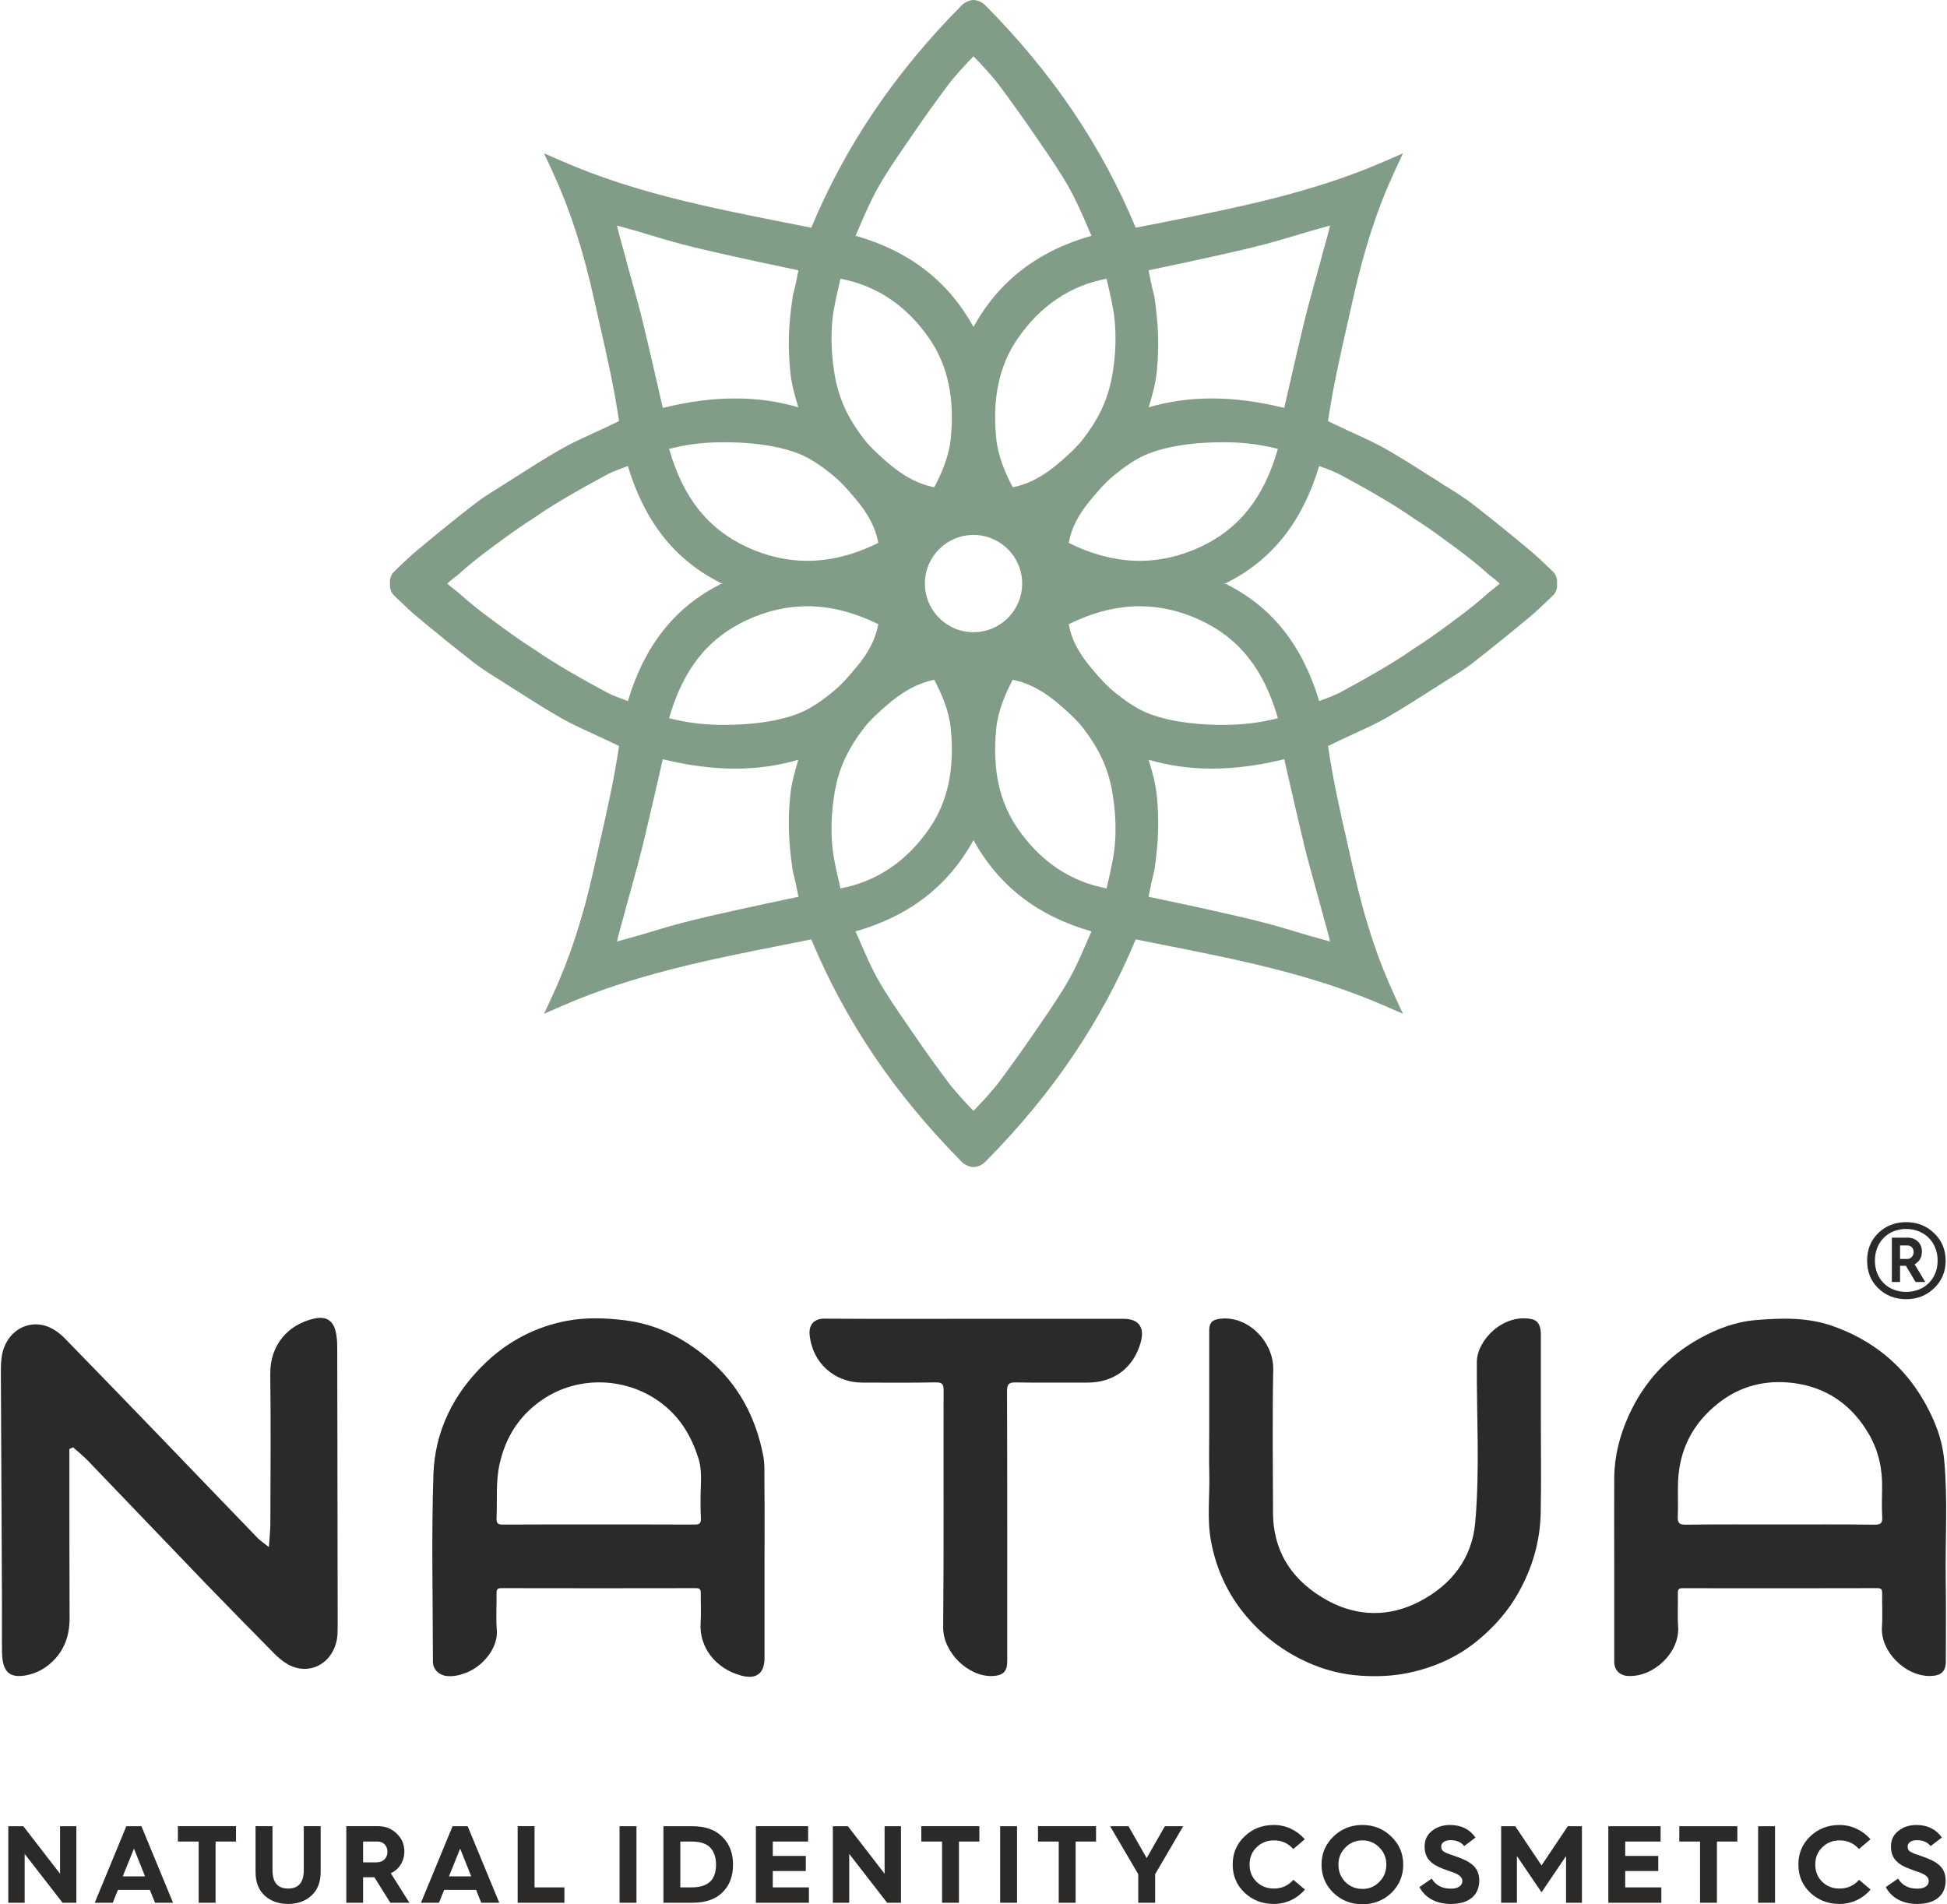
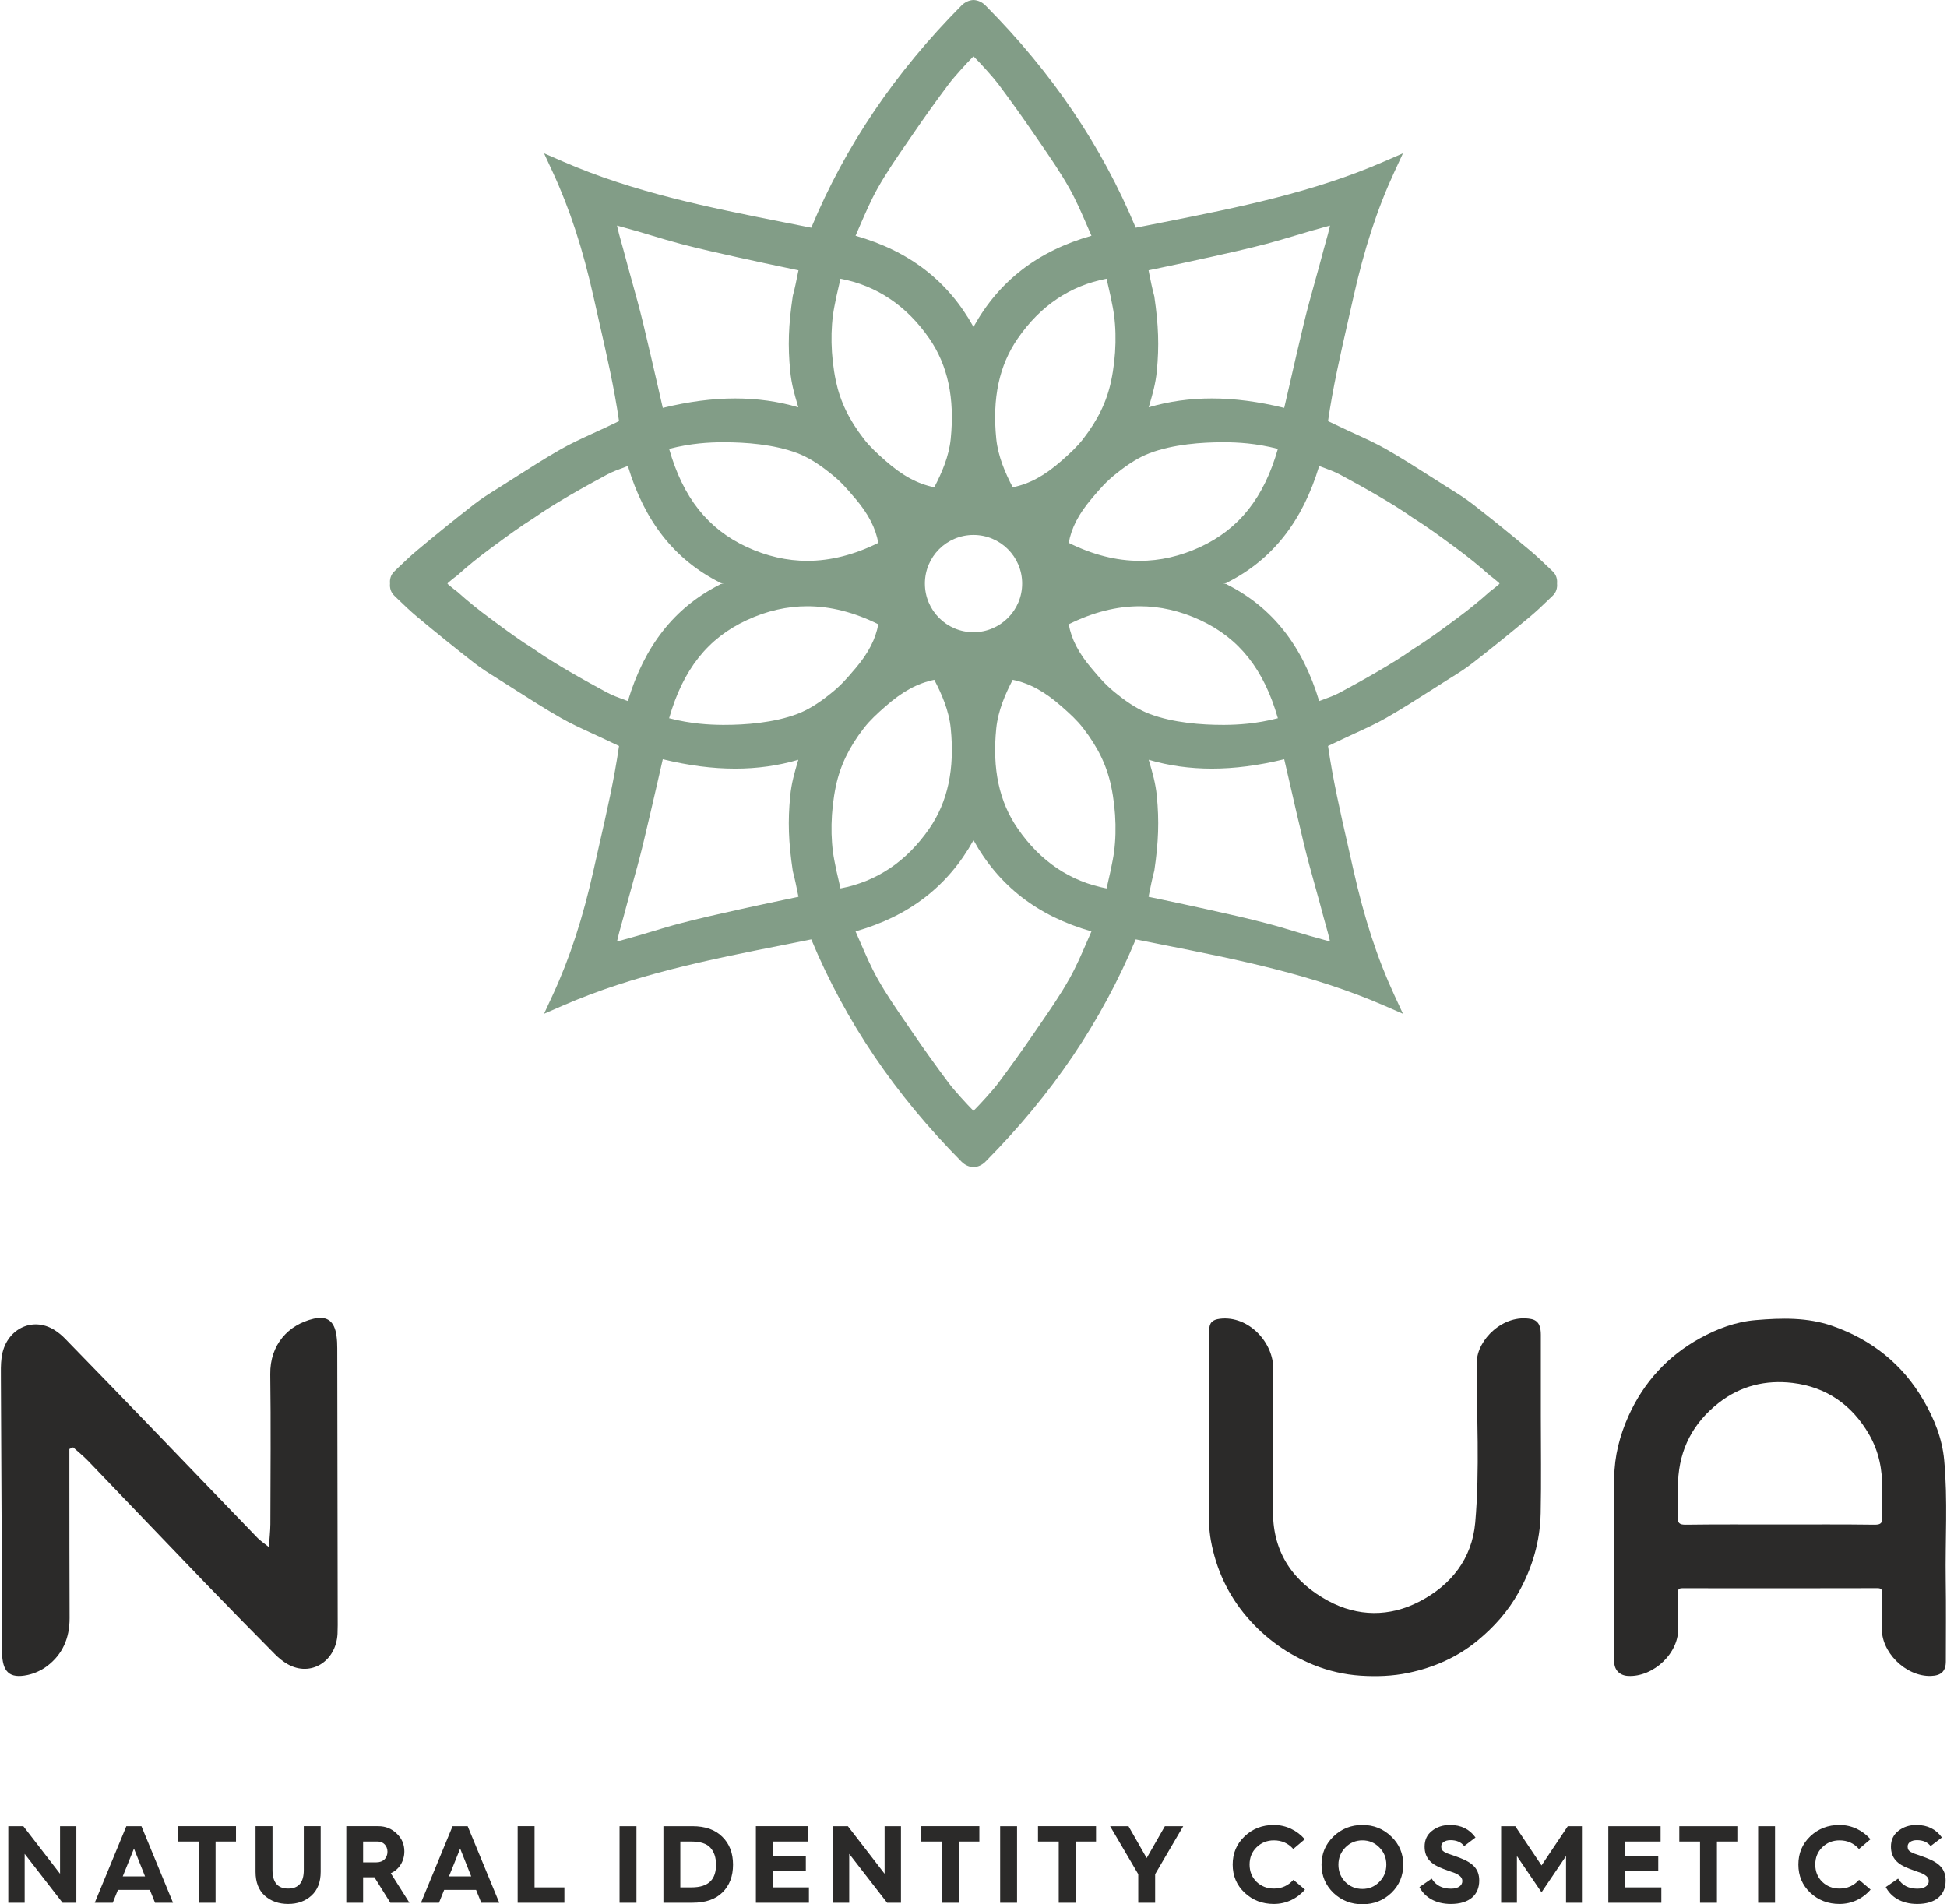
<svg xmlns="http://www.w3.org/2000/svg" xml:space="preserve" width="366px" height="358px" version="1.1" style="shape-rendering:geometricPrecision; text-rendering:geometricPrecision; image-rendering:optimizeQuality; fill-rule:evenodd; clip-rule:evenodd" viewBox="0 0 365 357.33">
  <defs>
    <style type="text/css">
   
    .fil0 {fill:#2B2A29;fill-rule:nonzero}
    .fil1 {fill:#829D87;fill-rule:nonzero}
   
  </style>
  </defs>
  <g id="Layer_x0020_1">
    <g id="_2326288691520">
      <path class="fil0" d="M4.47 357.04l0 -9.17 7.11 9.17 2.59 0 0 -14.36 -3.06 0 0 8.92 -6.89 -8.92 -2.82 0 0 14.36 3.07 0zm16.53 0l0.97 -2.41 5.99 0 0.97 2.41 3.38 0 -5.93 -14.36 -2.83 0 -5.93 14.36 3.38 0zm3.98 -10.16l2.08 5.22 -4.19 0 2.11 -5.22zm15.31 10.16l0 -11.48 3.83 0 0 -2.88 -10.9 0 0 2.88 3.9 0 0 11.48 3.17 0zm7.5 -5.81c0,1.96 0.58,3.44 1.73,4.49 1.16,1.03 2.62,1.55 4.39,1.55 1.75,0 3.22,-0.52 4.37,-1.57 1.15,-1.05 1.73,-2.53 1.73,-4.47l0 -8.55 -3.17 0 0 8.22c0,2.33 -0.97,3.48 -2.93,3.48 -1.96,0 -2.94,-1.15 -2.94,-3.48l0 -8.22 -3.18 0 0 8.55zm20.18 5.81l0 -4.78 2.08 0 0.04 0 2.99 4.78 3.58 0 -3.5 -5.54c1.54,-0.66 2.55,-2.25 2.55,-4.08 0,-1.34 -0.47,-2.45 -1.44,-3.36 -0.95,-0.93 -2.1,-1.38 -3.44,-1.38l-6.01 0 0 14.36 3.15 0zm0 -11.48l2.78 0c1.01,0 1.79,0.81 1.79,1.9 0,1.22 -0.82,2 -2.06,2l-2.51 0 0 -3.9zm14.24 11.48l0.97 -2.41 5.99 0 0.97 2.41 3.38 0 -5.93 -14.36 -2.83 0 -5.93 14.36 3.38 0zm3.97 -10.16l2.08 5.22 -4.18 0 2.1 -5.22zm19.56 10.16l0 -2.88 -5.6 0 0 -11.48 -3.17 0 0 14.36 8.77 0zm13.52 -14.36l-3.17 0 0 14.36 3.17 0 0 -14.36zm10.51 14.36c2.46,0 4.33,-0.64 5.63,-1.94 1.32,-1.29 1.98,-3.04 1.98,-5.21 0,-2.16 -0.66,-3.89 -2,-5.21 -1.32,-1.34 -3.2,-2 -5.63,-2l-5.43 0 0 14.36 5.45 0zm-2.28 -11.48l2.06 0c1.71,0 2.9,0.4 3.58,1.16 0.7,0.76 1.06,1.83 1.06,3.17 0,2.64 -1.24,4.27 -4.62,4.27l-2.08 0 0 -8.6zm24.13 11.48l0 -2.88 -6.78 0 0 -3.07 6.2 0 0 -2.83 -6.2 0 0 -2.7 6.63 0 0 -2.88 -9.8 0 0 14.36 9.95 0zm7.56 0l0 -9.17 7.11 9.17 2.6 0 0 -14.36 -3.07 0 0 8.92 -6.89 -8.92 -2.82 0 0 14.36 3.07 0zm20.59 0l0 -11.48 3.83 0 0 -2.88 -10.89 0 0 2.88 3.89 0 0 11.48 3.17 0zm10.9 -14.36l-3.17 0 0 14.36 3.17 0 0 -14.36zm10.99 14.36l0 -11.48 3.83 0 0 -2.88 -10.89 0 0 2.88 3.89 0 0 11.48 3.17 0zm14.92 0l0 -5.36 5.27 -9 -3.44 0 -3.42 5.98 -3.41 -5.98 -3.45 0 5.28 9 0 5.36 3.17 0zm22.28 -14.59c-2.17,0 -3.98,0.7 -5.48,2.12 -1.51,1.43 -2.25,3.18 -2.25,5.3 0,2.12 0.74,3.88 2.25,5.3 1.5,1.4 3.31,2.1 5.48,2.1 2.28,0 4.36,-0.99 5.83,-2.7l-2.17 -1.83c-0.97,1.09 -2.18,1.64 -3.66,1.64 -1.3,0 -2.37,-0.43 -3.26,-1.27 -0.87,-0.87 -1.3,-1.94 -1.3,-3.24 0,-1.3 0.43,-2.37 1.32,-3.24 0.89,-0.86 1.96,-1.29 3.24,-1.29 1.46,0 2.67,0.53 3.64,1.62l2.16 -1.83c-1.46,-1.67 -3.52,-2.68 -5.8,-2.68zm8.94 7.44c0,2.08 0.75,3.86 2.23,5.3 1.5,1.42 3.32,2.14 5.44,2.14 2.14,0 3.95,-0.72 5.44,-2.14 1.48,-1.44 2.22,-3.22 2.22,-5.3 0,-2.08 -0.74,-3.83 -2.24,-5.27 -1.49,-1.45 -3.3,-2.17 -5.42,-2.17 -2.12,0 -3.94,0.72 -5.44,2.17 -1.48,1.44 -2.23,3.19 -2.23,5.27zm3.17 0c0,-1.26 0.44,-2.33 1.3,-3.21 0.87,-0.89 1.94,-1.34 3.2,-1.34 1.26,0 2.33,0.45 3.19,1.34 0.87,0.88 1.3,1.95 1.3,3.21 0,1.26 -0.43,2.35 -1.32,3.24 -0.86,0.88 -1.91,1.32 -3.17,1.32 -1.26,0 -2.33,-0.44 -3.2,-1.3 -0.86,-0.89 -1.3,-1.96 -1.3,-3.26zm15.2 4.21c0.97,1.87 2.98,3.17 5.89,3.17 3.52,0 5.33,-1.73 5.33,-4.39 0,-2.06 -1.05,-3.28 -3.66,-4.27 -0.35,-0.14 -0.77,-0.28 -1.24,-0.45l-1.03 -0.35c-0.19,-0.08 -0.41,-0.19 -0.64,-0.31 -0.43,-0.27 -0.56,-0.56 -0.56,-1.03 0,-0.68 0.68,-1.17 1.74,-1.17 1.13,0 1.99,0.37 2.57,1.11l2.12 -1.61c-1.11,-1.56 -2.7,-2.35 -4.78,-2.35 -1.34,0 -2.47,0.37 -3.4,1.12 -0.92,0.72 -1.37,1.7 -1.37,2.94 0,2.17 1.23,3.34 3.47,4.16 0.42,0.17 1.24,0.44 1.59,0.58 0.39,0.11 0.97,0.35 1.24,0.54 0.47,0.29 0.78,0.66 0.78,1.19 0,0.77 -0.68,1.42 -2.14,1.42 -1.65,0 -2.85,-0.63 -3.61,-1.89l-2.3 1.59zm18.29 2.94l0 -8.76 4.62 6.8 4.6 -6.8 0 8.76 2.98 0 0 -14.36 -2.65 0 -4.93 7.36 -4.93 -7.36 -2.65 0 0 14.36 2.96 0zm27.1 0l0 -2.88 -6.78 0 0 -3.07 6.2 0 0 -2.83 -6.2 0 0 -2.7 6.64 0 0 -2.88 -9.81 0 0 14.36 9.95 0zm10.43 0l0 -11.48 3.83 0 0 -2.88 -10.89 0 0 2.88 3.89 0 0 11.48 3.17 0zm10.9 -14.36l-3.17 0 0 14.36 3.17 0 0 -14.36zm12.1 -0.23c-2.16,0 -3.97,0.7 -5.48,2.12 -1.5,1.43 -2.24,3.18 -2.24,5.3 0,2.12 0.74,3.88 2.24,5.3 1.51,1.4 3.32,2.1 5.48,2.1 2.29,0 4.37,-0.99 5.83,-2.7l-2.16 -1.83c-0.97,1.09 -2.19,1.64 -3.67,1.64 -1.3,0 -2.37,-0.43 -3.25,-1.27 -0.87,-0.87 -1.3,-1.94 -1.3,-3.24 0,-1.3 0.43,-2.37 1.32,-3.24 0.88,-0.86 1.96,-1.29 3.23,-1.29 1.47,0 2.68,0.53 3.65,1.62l2.16 -1.83c-1.46,-1.67 -3.52,-2.68 -5.81,-2.68zm8.68 11.65c0.97,1.87 2.99,3.17 5.89,3.17 3.53,0 5.34,-1.73 5.34,-4.39 0,-2.06 -1.05,-3.28 -3.67,-4.27 -0.35,-0.14 -0.76,-0.28 -1.23,-0.45l-1.03 -0.35c-0.19,-0.08 -0.42,-0.19 -0.64,-0.31 -0.44,-0.27 -0.56,-0.56 -0.56,-1.03 0,-0.68 0.68,-1.17 1.73,-1.17 1.14,0 2,0.37 2.58,1.11l2.12 -1.61c-1.11,-1.56 -2.7,-2.35 -4.78,-2.35 -1.34,0 -2.47,0.37 -3.4,1.12 -0.92,0.72 -1.38,1.7 -1.38,2.94 0,2.17 1.24,3.34 3.48,4.16 0.41,0.17 1.24,0.44 1.59,0.58 0.39,0.11 0.97,0.35 1.24,0.54 0.47,0.29 0.78,0.66 0.78,1.19 0,0.77 -0.68,1.42 -2.14,1.42 -1.65,0 -2.85,-0.63 -3.61,-1.89l-2.31 1.59z" />
-       <path class="fil0" d="M362.72 241.74c1.45,-1.36 2.18,-3.09 2.18,-5.18 0,-2.09 -0.73,-3.82 -2.18,-5.18 -1.41,-1.36 -3.18,-2.05 -5.23,-2.05 -2.04,0 -3.82,0.69 -5.23,2.05 -1.4,1.36 -2.09,3.09 -2.09,5.18 0,2.09 0.69,3.82 2.09,5.18 1.41,1.37 3.19,2.05 5.23,2.05 2.05,0 3.82,-0.68 5.23,-2.05zm0.68 -5.18c0,3.45 -2.5,5.86 -5.91,5.86 -3.41,0 -5.86,-2.41 -5.86,-5.86 0,-3.5 2.45,-5.95 5.86,-5.95 3.41,0 5.91,2.45 5.91,5.95zm-7.05 4l0 -3.04 1.1 0 1.81 3.04 1.82 0 -2 -3.32c0.91,-0.5 1.37,-1.31 1.37,-2.41 0,-1.5 -1.1,-2.59 -2.69,-2.59l-2.95 0 0 8.32 1.54 0zm0 -6.86l1.37 0c0.68,0 1.18,0.54 1.18,1.23 0,0.72 -0.5,1.31 -1.18,1.31l-1.37 0 0 -2.54z" />
      <path class="fil1" d="M291.99 109.5l0 0c0.08,-0.81 -0.15,-1.65 -0.79,-2.26l-0.74 -0.71c-1.19,-1.14 -2.32,-2.22 -3.54,-3.24 -3.74,-3.13 -7.26,-5.97 -10.75,-8.69 -1.37,-1.06 -2.84,-1.99 -4.27,-2.88l-0.91 -0.57c-0.86,-0.54 -1.72,-1.09 -2.58,-1.64 -2.74,-1.75 -5.58,-3.56 -8.46,-5.21 -1.88,-1.07 -3.87,-1.98 -5.78,-2.86 -0.84,-0.38 -1.68,-0.76 -2.51,-1.16l-2.64 -1.26c0.9,-6.25 2.33,-12.53 3.72,-18.63 0.34,-1.51 0.69,-3.02 1.02,-4.53 2.05,-9.15 4.49,-16.65 7.7,-23.59l1.62 -3.5 -3.54 1.54c-13.33,5.82 -27.55,8.64 -41.29,11.37 -1.77,0.35 -3.54,0.7 -5.31,1.05 -6.41,-15.39 -15.65,-29.05 -28.21,-41.72 -0.63,-0.62 -1.41,-0.98 -2.23,-1.01 -0.81,0.03 -1.6,0.39 -2.23,1.01 -12.55,12.67 -21.79,26.33 -28.21,41.72 -1.77,-0.35 -3.53,-0.7 -5.3,-1.05 -13.75,-2.73 -27.96,-5.55 -41.3,-11.37l-3.54 -1.54 1.62 3.5c3.21,6.94 5.66,14.44 7.7,23.59 0.34,1.51 0.68,3.02 1.02,4.53 1.39,6.1 2.83,12.38 3.73,18.63l-2.64 1.26c-0.84,0.4 -1.68,0.78 -2.52,1.16 -1.91,0.88 -3.89,1.79 -5.77,2.86 -2.89,1.65 -5.72,3.46 -8.47,5.21 -0.86,0.55 -1.72,1.1 -2.58,1.64l-0.9 0.57c-1.43,0.89 -2.91,1.82 -4.28,2.88 -3.49,2.72 -7,5.56 -10.75,8.69 -1.22,1.02 -2.34,2.1 -3.54,3.24l-0.73 0.71c-0.64,0.61 -0.87,1.45 -0.79,2.26l0 0c-0.08,0.82 0.15,1.65 0.79,2.26l0.73 0.71c1.2,1.15 2.32,2.23 3.54,3.25 3.75,3.12 7.26,5.96 10.75,8.68 1.37,1.07 2.85,1.99 4.28,2.88l0.9 0.57c0.86,0.54 1.72,1.09 2.58,1.64 2.75,1.75 5.58,3.56 8.47,5.21 1.88,1.08 3.86,1.98 5.77,2.86 0.84,0.38 1.68,0.77 2.52,1.17l2.64 1.25c-0.9,6.25 -2.34,12.54 -3.73,18.63 -0.34,1.51 -0.68,3.02 -1.02,4.53 -2.04,9.16 -4.49,16.65 -7.7,23.59l-1.62 3.5 3.54 -1.54c13.34,-5.82 27.55,-8.64 41.3,-11.36 1.77,-0.35 3.53,-0.7 5.3,-1.06 6.42,15.39 15.66,29.05 28.21,41.72 0.63,0.63 1.42,0.98 2.23,1.01 0.82,-0.03 1.6,-0.38 2.23,-1.01 12.56,-12.67 21.8,-26.33 28.21,-41.72 1.77,0.36 3.54,0.71 5.31,1.06 13.74,2.72 27.96,5.54 41.29,11.36l3.54 1.54 -1.62 -3.5c-3.21,-6.94 -5.65,-14.43 -7.7,-23.59 -0.33,-1.51 -0.68,-3.02 -1.02,-4.53 -1.39,-6.09 -2.82,-12.38 -3.72,-18.63l2.64 -1.25c0.83,-0.4 1.67,-0.79 2.51,-1.17 1.91,-0.88 3.9,-1.78 5.78,-2.86 2.88,-1.65 5.72,-3.46 8.46,-5.21 0.86,-0.55 1.72,-1.1 2.58,-1.64l0.91 -0.57c1.43,-0.89 2.9,-1.81 4.27,-2.88 3.49,-2.72 7.01,-5.56 10.75,-8.68 1.22,-1.02 2.35,-2.1 3.54,-3.25l0.74 -0.71c0.64,-0.61 0.87,-1.44 0.79,-2.26zm-76.64 58.78c0.03,-0.18 0.07,-0.36 0.1,-0.53 0.28,-1.4 0.57,-2.85 0.94,-4.22l0.03 -0.08 0.01 -0.09c0.79,-5.37 0.92,-9.29 0.47,-13.98 -0.24,-2.43 -0.81,-4.36 -1.41,-6.41 -0.04,-0.13 -0.08,-0.26 -0.12,-0.4 3.82,1.12 7.72,1.66 11.87,1.66 4.22,0 8.67,-0.57 13.56,-1.76l0.9 3.89c0.93,4.07 1.84,8.06 2.8,12.03 0.65,2.69 1.43,5.51 2.19,8.23 0.52,1.86 1.03,3.71 1.5,5.51 0.12,0.44 0.26,0.97 0.42,1.51 0.26,0.93 0.53,1.89 0.69,2.6 0.02,0.13 0.06,0.27 0.09,0.43 -0.55,-0.15 -1.04,-0.29 -1.26,-0.35 -1.73,-0.46 -3.43,-0.97 -5.14,-1.48 -1.79,-0.54 -3.64,-1.1 -5.49,-1.58 -3.57,-0.94 -7.23,-1.76 -10.77,-2.54l-0.62 -0.14c-2.79,-0.62 -5.58,-1.21 -8.41,-1.81l-2.35 -0.49zm-5.79 -37.93c-2.12,-1.64 -3.25,-2.98 -4.69,-4.68l-0.26 -0.31c-2.38,-2.8 -3.75,-5.44 -4.24,-8.22 4.5,-2.24 8.98,-3.38 13.32,-3.38l0 0c3.8,0 7.62,0.87 11.34,2.6 7.31,3.38 11.97,9.26 14.58,18.41 -4.14,1.07 -7.61,1.23 -9.95,1.25l-0.42 0c-3.78,0 -9.23,-0.36 -13.73,-2.07 -1.83,-0.7 -3.83,-1.9 -5.95,-3.6zm-2.09 36.36c-6.83,-1.3 -12.43,-5.08 -16.67,-11.23 -3.48,-5.03 -4.8,-11.19 -4.03,-18.81 0.34,-3.33 1.69,-6.43 3.09,-9.11 3.2,0.67 5.99,2.2 9.17,5 1.53,1.34 2.88,2.57 4.04,4.07 2.77,3.57 4.44,7.03 5.25,10.87 0.99,4.65 1.1,9.86 0.29,13.94 -0.29,1.57 -0.5,2.47 -0.74,3.51 -0.13,0.53 -0.26,1.09 -0.4,1.76zm-24.97 -48.08c-5.04,0 -9.12,-4.09 -9.12,-9.13 0,-5.04 4.08,-9.12 9.12,-9.12 5.04,0 9.13,4.08 9.13,9.12 0,5.04 -4.09,9.13 -9.13,9.13zm-22.13 56.14c10.09,-2.88 17.36,-8.5 22.13,-17.11 4.77,8.61 12.05,14.23 22.13,17.11 -0.27,0.62 -0.54,1.23 -0.8,1.84 -1.07,2.47 -2.08,4.81 -3.31,7 -1.65,2.96 -3.63,5.83 -5.54,8.61l-1.11 1.62c-2.18,3.19 -4.46,6.36 -6.76,9.44 -0.97,1.29 -3.42,3.98 -4.55,5.1 -0.02,0.02 -0.03,0.03 -0.06,0.06 -0.02,-0.03 -0.03,-0.04 -0.06,-0.06 -1.12,-1.12 -3.58,-3.81 -4.54,-5.1 -2.31,-3.08 -4.59,-6.25 -6.76,-9.44l-1.11 -1.62c-1.92,-2.78 -3.9,-5.65 -5.55,-8.61 -1.23,-2.19 -2.24,-4.53 -3.31,-7 -0.26,-0.61 -0.53,-1.22 -0.8,-1.84zm-3.69 -27.27c0.81,-3.84 2.48,-7.3 5.25,-10.87 1.16,-1.5 2.52,-2.73 4.04,-4.07 3.18,-2.8 5.98,-4.33 9.17,-5 1.4,2.68 2.76,5.78 3.09,9.11 0.77,7.62 -0.55,13.78 -4.02,18.81 -4.25,6.15 -9.85,9.93 -16.67,11.23 -0.15,-0.67 -0.28,-1.23 -0.4,-1.76 -0.25,-1.04 -0.46,-1.94 -0.75,-3.51 -0.8,-4.08 -0.69,-9.29 0.29,-13.94zm-7.19 -13.55c-4.49,1.71 -9.94,2.07 -13.73,2.07l-0.42 0c-2.34,-0.02 -5.81,-0.18 -9.95,-1.25 2.61,-9.15 7.27,-15.03 14.59,-18.41 3.71,-1.73 7.53,-2.6 11.34,-2.6l0 0c4.34,0 8.81,1.14 13.32,3.38 -0.5,2.78 -1.87,5.42 -4.24,8.22l-0.27 0.31c-1.44,1.7 -2.57,3.04 -4.69,4.68 -2.12,1.7 -4.11,2.9 -5.95,3.6zm-33.1 39.69c0.16,-0.54 0.31,-1.07 0.42,-1.51 0.47,-1.8 0.99,-3.65 1.5,-5.51 0.76,-2.72 1.54,-5.54 2.19,-8.23 0.96,-3.97 1.87,-7.96 2.81,-12.03l0.89 -3.89c4.89,1.19 9.34,1.76 13.57,1.76 4.14,0 8.05,-0.54 11.86,-1.66 -0.04,0.14 -0.07,0.27 -0.12,0.4 -0.6,2.05 -1.17,3.98 -1.4,6.41 -0.46,4.69 -0.33,8.61 0.47,13.98l0.01 0.09 0.02 0.08c0.37,1.37 0.66,2.82 0.94,4.22 0.03,0.17 0.07,0.35 0.11,0.53l-2.35 0.49c-2.83,0.6 -5.63,1.19 -8.42,1.81l-0.62 0.14c-3.54,0.78 -7.19,1.6 -10.77,2.54 -1.85,0.48 -3.7,1.04 -5.48,1.58 -1.71,0.51 -3.42,1.02 -5.14,1.48 -0.23,0.06 -0.72,0.2 -1.27,0.35 0.04,-0.16 0.07,-0.3 0.1,-0.43 0.15,-0.71 0.42,-1.67 0.68,-2.6zm0.79 -86.02c0.15,-0.05 0.31,-0.11 0.47,-0.17 3.11,10.37 8.76,17.55 17.19,21.82 0.21,0.23 0.86,0.23 0.86,0.23 0,0 -0.65,0 -0.86,0.23 -8.43,4.28 -14.08,11.45 -17.19,21.82 -0.16,-0.06 -0.32,-0.11 -0.47,-0.17 -1.25,-0.46 -2.44,-0.89 -3.47,-1.45 -3.99,-2.15 -9.75,-5.34 -13.64,-8.09 -2.75,-1.73 -5.03,-3.41 -7.45,-5.2l-0.84 -0.62c-2.16,-1.59 -4.21,-3.25 -6.09,-4.95l-0.07 -0.05 -0.06 -0.05c-0.52,-0.37 -1.6,-1.28 -1.6,-1.28l-0.17 -0.19 0.17 -0.18c0,0 1.08,-0.92 1.6,-1.28l0.06 -0.05 0.07 -0.06c1.88,-1.7 3.93,-3.36 6.09,-4.95l0.84 -0.62c2.42,-1.78 4.7,-3.47 7.45,-5.2 3.89,-2.75 9.65,-5.94 13.64,-8.09 1.03,-0.56 2.22,-0.99 3.47,-1.45zm32.48 -36.9c-0.04,0.18 -0.08,0.36 -0.11,0.53 -0.28,1.4 -0.57,2.85 -0.94,4.22l-0.02 0.09 -0.01 0.08c-0.8,5.37 -0.93,9.29 -0.47,13.99 0.23,2.42 0.8,4.36 1.4,6.4 0.05,0.13 0.08,0.27 0.12,0.4 -3.81,-1.12 -7.72,-1.66 -11.86,-1.66 -4.23,0 -8.68,0.58 -13.57,1.77l-0.89 -3.9c-0.94,-4.07 -1.85,-8.05 -2.81,-12.03 -0.65,-2.69 -1.43,-5.5 -2.19,-8.23 -0.51,-1.86 -1.03,-3.71 -1.5,-5.51 -0.11,-0.44 -0.26,-0.97 -0.42,-1.51 -0.26,-0.93 -0.53,-1.89 -0.68,-2.6 -0.03,-0.13 -0.06,-0.27 -0.1,-0.43 0.55,0.15 1.04,0.29 1.27,0.35 1.72,0.46 3.43,0.97 5.14,1.49 1.78,0.53 3.63,1.09 5.48,1.58 3.58,0.94 7.23,1.75 10.77,2.54l0.62 0.13c2.79,0.63 5.59,1.21 8.42,1.81l2.35 0.49zm5.78 37.93c2.12,1.64 3.25,2.98 4.69,4.68l0.27 0.31c2.37,2.81 3.74,5.45 4.24,8.23 -4.51,2.24 -8.98,3.37 -13.32,3.37l0 0c-3.81,0 -7.63,-0.87 -11.34,-2.59 -7.32,-3.39 -11.98,-9.26 -14.59,-18.42 4.14,-1.07 7.61,-1.23 9.95,-1.24l0.42 0c3.79,0 9.24,0.35 13.73,2.06 1.84,0.7 3.83,1.91 5.95,3.6zm2.1 -36.35c6.82,1.3 12.42,5.07 16.67,11.22 3.47,5.04 4.79,11.19 4.02,18.81 -0.33,3.33 -1.69,6.43 -3.09,9.11 -3.19,-0.66 -5.99,-2.19 -9.17,-4.99 -1.52,-1.35 -2.88,-2.58 -4.04,-4.08 -2.77,-3.57 -4.44,-7.03 -5.25,-10.87 -0.98,-4.65 -1.09,-9.86 -0.29,-13.94 0.29,-1.56 0.5,-2.46 0.75,-3.51 0.12,-0.53 0.25,-1.09 0.4,-1.75zm47.09 -8.06c-10.08,2.87 -17.36,8.49 -22.13,17.1 -4.77,-8.61 -12.04,-14.23 -22.13,-17.1 0.27,-0.62 0.54,-1.24 0.8,-1.85 1.07,-2.47 2.08,-4.8 3.31,-7 1.65,-2.95 3.63,-5.83 5.55,-8.61l1.11 -1.62c2.17,-3.18 4.45,-6.36 6.76,-9.44 0.96,-1.28 3.42,-3.98 4.54,-5.09 0.03,-0.03 0.04,-0.04 0.06,-0.06 0.03,0.02 0.04,0.03 0.06,0.06 1.13,1.11 3.58,3.81 4.55,5.09 2.3,3.08 4.58,6.26 6.76,9.44l1.11 1.62c1.91,2.78 3.89,5.66 5.54,8.61 1.23,2.2 2.24,4.53 3.31,7 0.26,0.61 0.53,1.23 0.8,1.85zm3.69 27.26c-0.81,3.84 -2.48,7.3 -5.25,10.87 -1.16,1.5 -2.51,2.73 -4.04,4.08 -3.18,2.8 -5.97,4.33 -9.17,4.99 -1.4,-2.68 -2.75,-5.78 -3.09,-9.11 -0.77,-7.62 0.55,-13.77 4.03,-18.81 4.24,-6.15 9.84,-9.92 16.67,-11.22 0.14,0.66 0.27,1.22 0.4,1.75 0.24,1.05 0.45,1.95 0.74,3.51 0.81,4.08 0.7,9.29 -0.29,13.94zm7.19 13.55c4.5,-1.71 9.95,-2.06 13.73,-2.06l0.42 0c2.34,0.01 5.81,0.17 9.95,1.24 -2.61,9.16 -7.27,15.03 -14.58,18.42 -3.72,1.72 -7.54,2.59 -11.34,2.59l0 0c-4.34,0 -8.82,-1.13 -13.32,-3.37 0.49,-2.78 1.86,-5.42 4.24,-8.23l0.26 -0.31c1.44,-1.7 2.57,-3.04 4.69,-4.68 2.12,-1.69 4.12,-2.9 5.95,-3.6zm33.1 -39.69c-0.16,0.54 -0.3,1.07 -0.42,1.51 -0.47,1.8 -0.98,3.65 -1.5,5.51 -0.76,2.73 -1.54,5.54 -2.19,8.23 -0.96,3.98 -1.87,7.96 -2.8,12.03l-0.9 3.9c-4.89,-1.19 -9.34,-1.77 -13.56,-1.77 -4.15,0 -8.05,0.54 -11.87,1.66 0.04,-0.13 0.08,-0.27 0.12,-0.4 0.6,-2.04 1.17,-3.98 1.41,-6.4 0.45,-4.7 0.32,-8.62 -0.47,-13.99l-0.01 -0.08 -0.03 -0.09c-0.37,-1.37 -0.66,-2.82 -0.94,-4.22 -0.03,-0.17 -0.07,-0.35 -0.1,-0.53l2.35 -0.49c2.83,-0.6 5.62,-1.18 8.41,-1.81l0.62 -0.13c3.54,-0.79 7.2,-1.6 10.77,-2.54 1.85,-0.49 3.7,-1.05 5.49,-1.58 1.71,-0.52 3.41,-1.03 5.14,-1.49 0.22,-0.06 0.71,-0.2 1.26,-0.35 -0.03,0.16 -0.07,0.3 -0.09,0.43 -0.16,0.71 -0.43,1.67 -0.69,2.6zm32.6 64.14l-0.17 0.19c0,0 -1.08,0.91 -1.59,1.28l-0.07 0.05 -0.06 0.05c-1.89,1.7 -3.94,3.36 -6.09,4.95l-0.84 0.62c-2.42,1.79 -4.71,3.47 -7.46,5.2 -3.88,2.75 -9.64,5.94 -13.63,8.09 -1.04,0.56 -2.22,0.99 -3.47,1.45 -0.16,0.06 -0.31,0.11 -0.47,0.17 -3.12,-10.37 -8.77,-17.54 -17.19,-21.82 -0.21,-0.23 -0.86,-0.23 -0.87,-0.23 0.01,0 0.66,0 0.87,-0.23 8.42,-4.27 14.07,-11.45 17.19,-21.82 0.16,0.06 0.31,0.12 0.47,0.17 1.25,0.46 2.43,0.89 3.47,1.45 3.99,2.15 9.75,5.34 13.63,8.09 2.75,1.73 5.04,3.42 7.46,5.2l0.84 0.62c2.15,1.59 4.2,3.25 6.09,4.95l0.06 0.06 0.07 0.05c0.51,0.36 1.59,1.28 1.59,1.28l0.17 0.18z" />
-       <path class="fil0" d="M143.29 293.33c0,-5.09 0.03,-10.17 -0.02,-15.25 -0.02,-1.67 0.09,-3.33 -0.24,-5.02 -1.42,-7.22 -4.68,-13.31 -10.34,-18.13 -4.57,-3.87 -9.64,-6.45 -15.65,-7.19 -3.66,-0.45 -7.33,-0.56 -10.9,0.12 -5.79,1.11 -10.93,3.78 -15.2,7.87 -5.97,5.7 -9.51,12.78 -9.78,20.98 -0.38,11.7 -0.1,23.42 -0.09,35.13 0,1.43 1.19,2.52 2.6,2.66 1.31,0.13 2.54,-0.18 3.7,-0.64 3.14,-1.24 5.97,-4.67 5.69,-8.05 -0.19,-2.28 -0.01,-4.59 -0.05,-6.88 -0.01,-0.71 0.19,-0.92 0.91,-0.92 12.16,0.02 24.33,0.03 36.49,0 0.89,-0.01 0.93,0.38 0.92,1.05 -0.03,1.8 0.1,3.6 -0.03,5.38 -0.33,4.66 2.8,8.68 7.63,9.98 2.82,0.76 4.36,-0.4 4.36,-3.3 0,-5.93 0,-11.86 0,-17.79zm-11.95 -14.41c-0.08,1.99 -0.08,3.98 0.01,5.97 0.05,1.04 -0.33,1.2 -1.25,1.19 -5.98,-0.03 -11.96,-0.02 -17.93,-0.02 -5.98,0 -11.95,-0.02 -17.93,0.02 -0.95,0.01 -1.28,-0.2 -1.23,-1.21 0.16,-3.38 -0.19,-6.77 0.57,-10.16 1.15,-5.1 3.71,-9.12 8.05,-12.08 6.88,-4.68 16.18,-4.19 22.62,0.9 3.38,2.67 5.39,6.17 6.64,10.12 0.52,1.64 0.53,3.48 0.45,5.27z" />
      <path class="fil0" d="M364.63 273.99c-0.37,-4.05 -1.86,-7.74 -3.88,-11.22 -3.95,-6.8 -9.74,-11.39 -17.11,-13.97 -4.68,-1.63 -9.5,-1.5 -14.38,-1.09 -3.8,0.32 -7.24,1.64 -10.46,3.41 -6.04,3.34 -10.53,8.23 -13.39,14.56 -1.66,3.7 -2.66,7.57 -2.69,11.64 -0.03,5.48 0,10.97 0,16.45 0,5.98 0,11.96 0,17.94 0,0.05 0,0.1 0,0.15 0.02,1.55 1.06,2.55 2.59,2.63 4.78,0.26 9.74,-4.39 9.4,-9.28 -0.15,-2.08 0,-4.18 -0.05,-6.28 -0.01,-0.71 0.19,-0.92 0.92,-0.91 12.16,0.02 24.32,0.02 36.48,-0.01 0.9,-0.01 0.93,0.37 0.93,1.05 -0.03,2.09 0.1,4.19 -0.04,6.28 -0.29,4.53 4.41,9.33 9.22,9.15 1.89,-0.07 2.77,-0.87 2.77,-2.75 0,-5.08 0.06,-10.17 -0.02,-15.25 -0.11,-7.5 0.41,-15.01 -0.29,-22.5zm-11.63 10.63c0.06,1.12 -0.2,1.49 -1.42,1.48 -5.93,-0.08 -11.86,-0.04 -17.79,-0.04 -5.88,0 -11.76,-0.04 -17.64,0.04 -1.29,0.02 -1.55,-0.36 -1.5,-1.56 0.1,-2.19 -0.05,-4.39 0.05,-6.58 0.27,-6.06 2.81,-10.94 7.63,-14.72 4.13,-3.23 8.85,-4.33 13.85,-3.74 6.34,0.75 11.18,4.13 14.38,9.71 1.8,3.14 2.51,6.56 2.42,10.18 -0.04,1.74 -0.07,3.49 0.02,5.23z" />
      <path class="fil0" d="M226.73 268.43c0,-6.29 0,-12.57 0,-18.85 0,-1.41 0.62,-1.95 2,-2.12 5.4,-0.66 10.1,4.48 10.01,9.47 -0.17,8.97 -0.08,17.94 -0.04,26.92 0.03,7.61 3.88,13.04 10.32,16.53 5.56,3.02 11.55,3.06 17.16,0.14 5.91,-3.07 9.85,-7.99 10.46,-14.81 0.88,-10.02 0.24,-20.08 0.3,-30.13 0.03,-4.15 4.95,-9.08 10.2,-8.07 1.51,0.29 1.81,1.57 1.81,2.93 0,5.09 0,10.17 0,15.26 0,6.08 0.1,12.16 -0.03,18.24 -0.11,5.29 -1.55,10.24 -4.16,14.9 -1.96,3.51 -4.58,6.44 -7.6,8.94 -3.77,3.14 -8.2,5.11 -13.06,6.13 -2.98,0.63 -5.98,0.72 -8.97,0.53 -3.02,-0.2 -6,-0.88 -8.84,-2.03 -4.87,-1.99 -9.05,-4.98 -12.46,-8.96 -3.55,-4.13 -5.8,-8.97 -6.78,-14.32 -0.77,-4.23 -0.19,-8.52 -0.31,-12.78 -0.07,-2.64 -0.01,-5.28 -0.01,-7.92z" />
-       <path class="fil0" d="M183.01 247.47c9.22,0 18.44,0 27.66,0 2.84,0 3.99,1.61 3.2,4.43 -1.36,4.82 -5.08,7.57 -10.06,7.54 -4.44,-0.02 -8.87,0.05 -13.31,-0.03 -1.3,-0.03 -1.71,0.24 -1.71,1.65 0.06,16.89 0.04,33.79 0.04,50.69 0,1.93 -0.8,2.66 -2.75,2.75 -4.53,0.2 -9.31,-4.42 -9.27,-9.15 0.14,-14.8 0.04,-29.6 0.08,-44.41 0.01,-1.23 -0.26,-1.56 -1.52,-1.54 -4.58,0.09 -9.17,0.04 -13.75,0.04 -5.2,-0.01 -9.36,-3.67 -9.87,-9 -0.19,-2.08 1.11,-3.01 2.7,-3 9.52,0.07 19.04,0.03 28.56,0.03z" />
      <path class="fil0" d="M12.86 271.9c0,1.86 -0.01,3.71 0,5.56 0.01,8.72 0,17.43 0.04,26.14 0.02,3.83 -1.36,6.89 -4.25,9.06 -1.05,0.79 -2.36,1.38 -3.63,1.65 -3.4,0.72 -4.75,-0.56 -4.8,-4.33 -0.04,-3.31 0.01,-6.61 -0.01,-9.92 -0.07,-13.79 -0.14,-27.57 -0.2,-41.36 -0.01,-1.32 -0.04,-2.66 0.13,-3.96 0.69,-5.26 5.73,-7.85 9.97,-5.14 0.7,0.44 1.36,0.99 1.95,1.6 5.56,5.71 11.11,11.44 16.65,17.18 6.5,6.74 12.97,13.5 19.48,20.23 0.48,0.5 1.08,0.87 2.1,1.69 0.12,-1.77 0.27,-3.02 0.28,-4.28 0.02,-9.38 0.11,-18.75 -0.02,-28.13 -0.08,-5.62 3.45,-9.35 8.14,-10.44 2.54,-0.59 3.92,0.45 4.29,3.23 0.11,0.76 0.14,1.54 0.14,2.31 0.03,16.76 0.06,33.53 0.08,50.29 0,1.1 0.02,2.21 -0.03,3.31 -0.28,5.19 -5.02,8.12 -9.32,5.71 -0.89,-0.5 -1.73,-1.19 -2.47,-1.94 -4.41,-4.46 -8.8,-8.93 -13.16,-13.45 -7.3,-7.58 -14.57,-15.21 -21.87,-22.8 -0.87,-0.9 -1.85,-1.68 -2.78,-2.52 -0.24,0.1 -0.48,0.21 -0.71,0.31z" />
    </g>
  </g>
</svg>